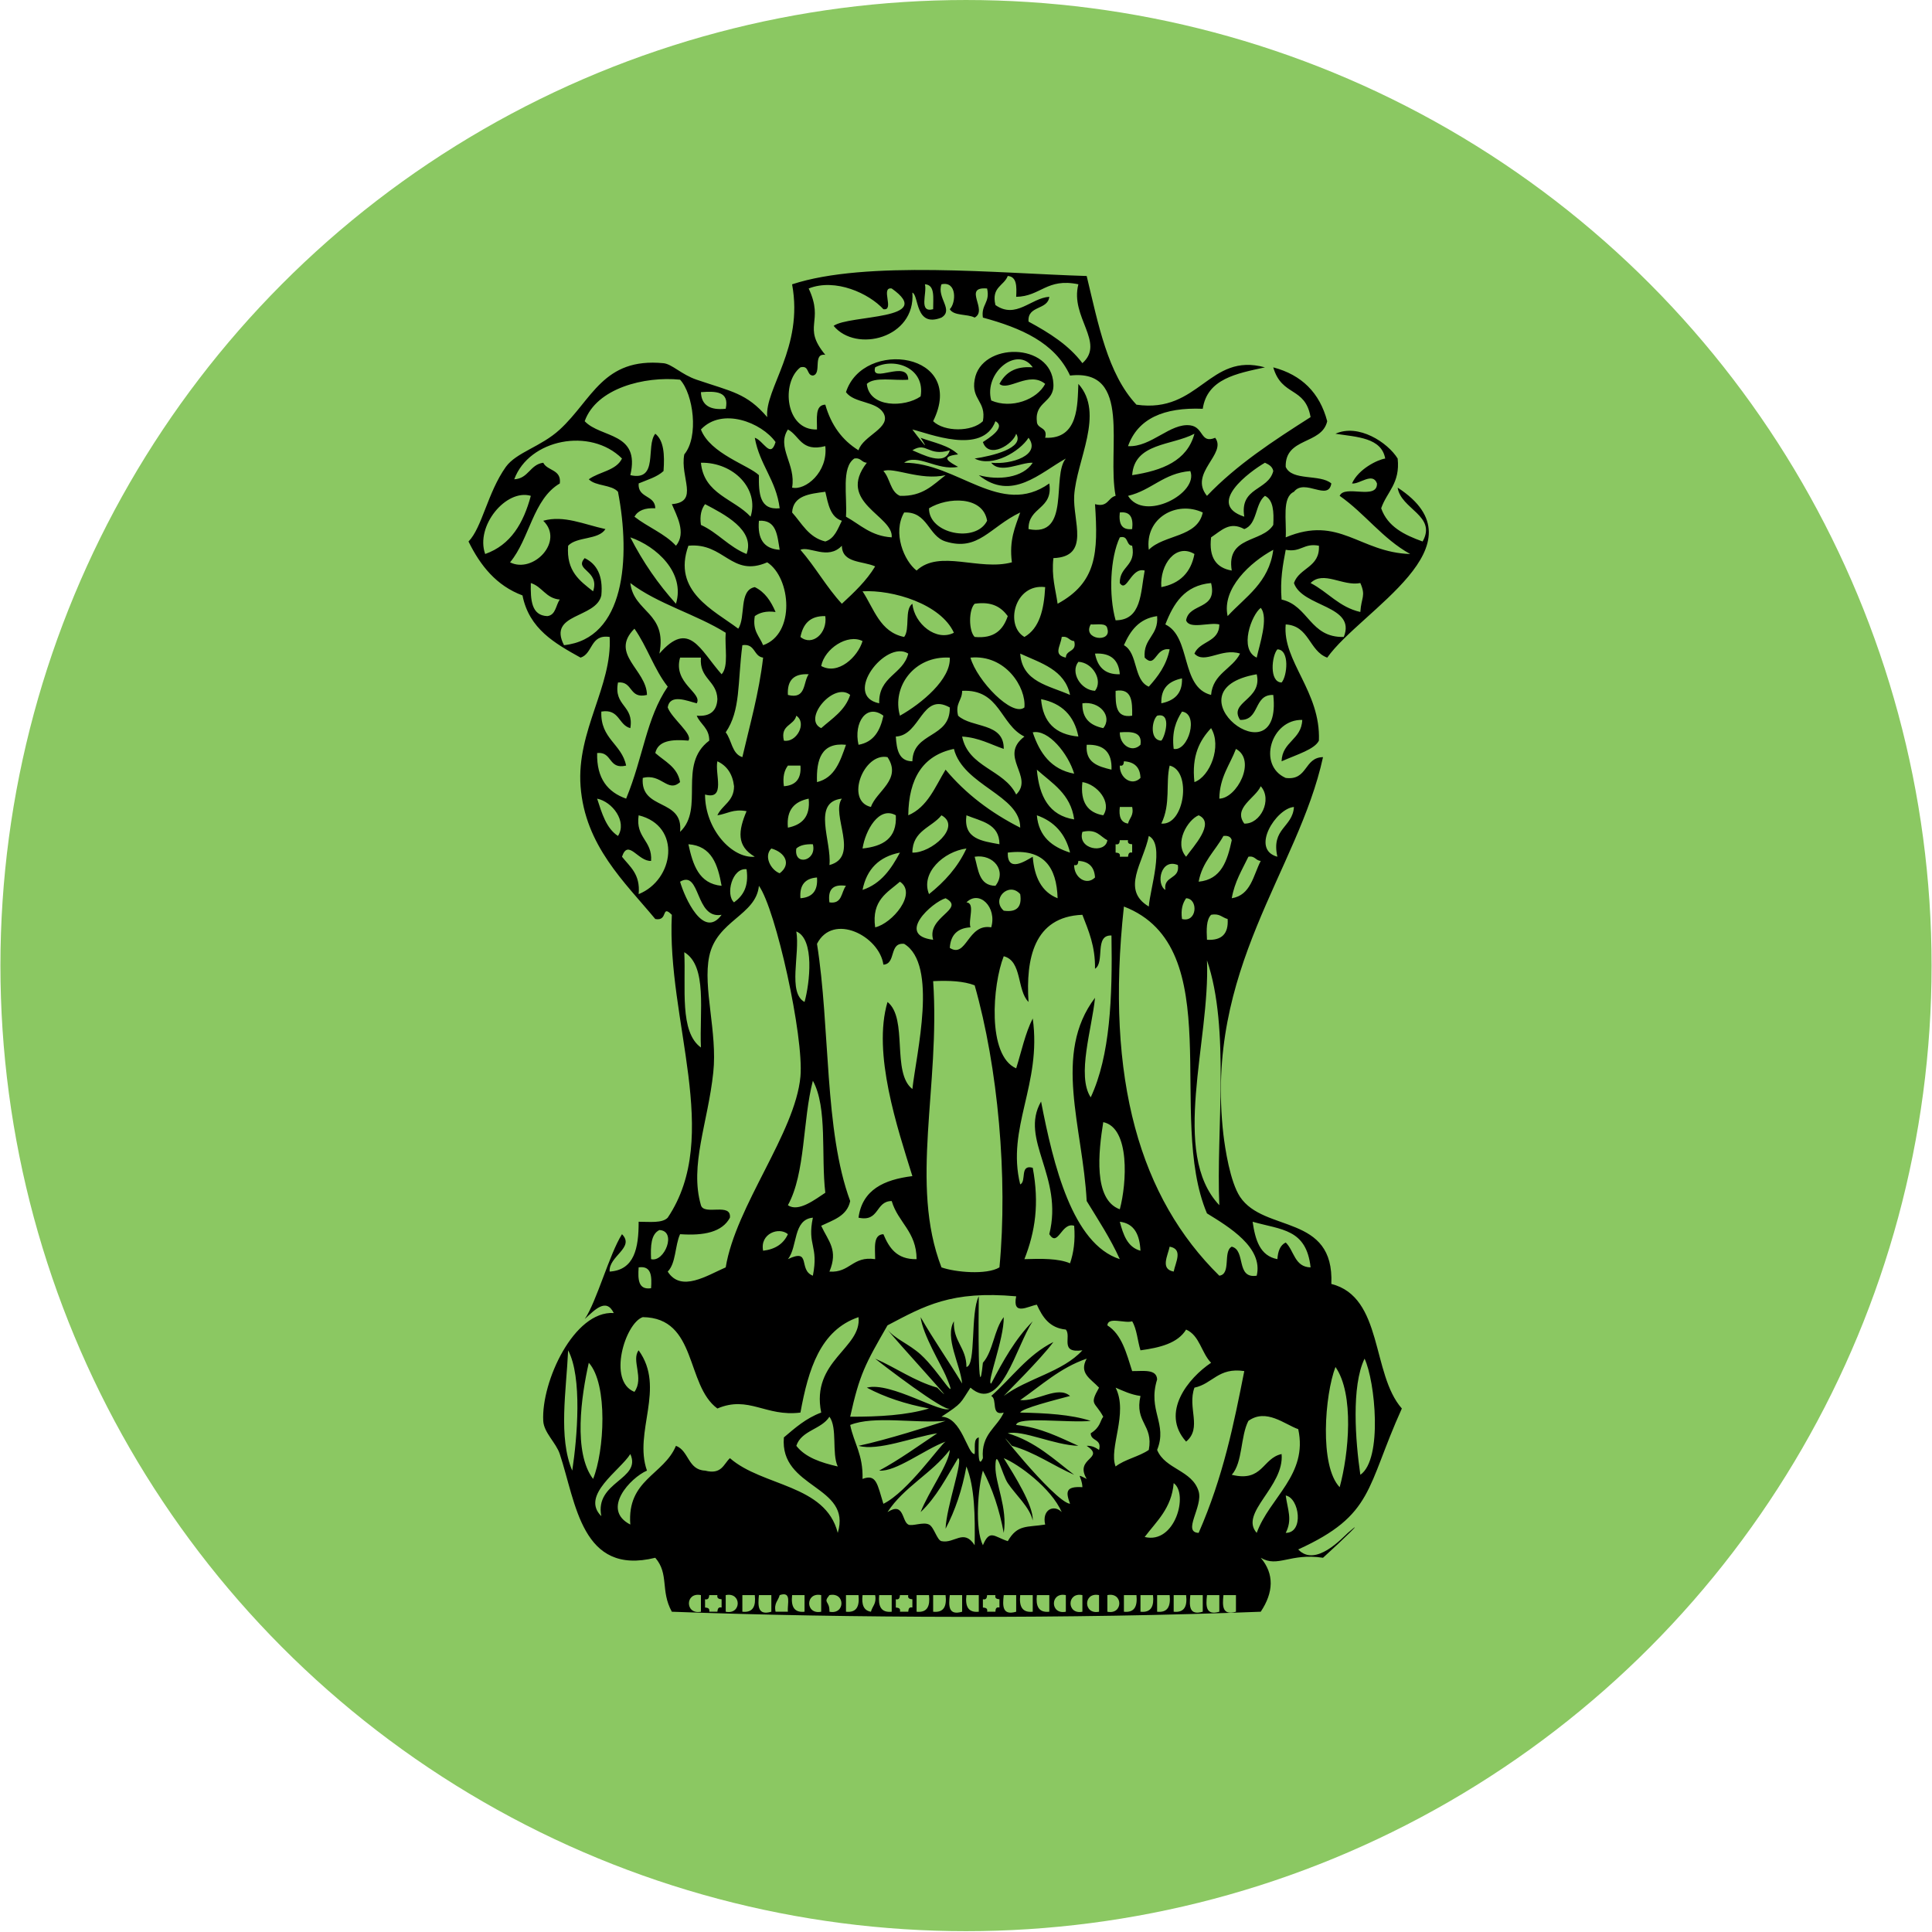
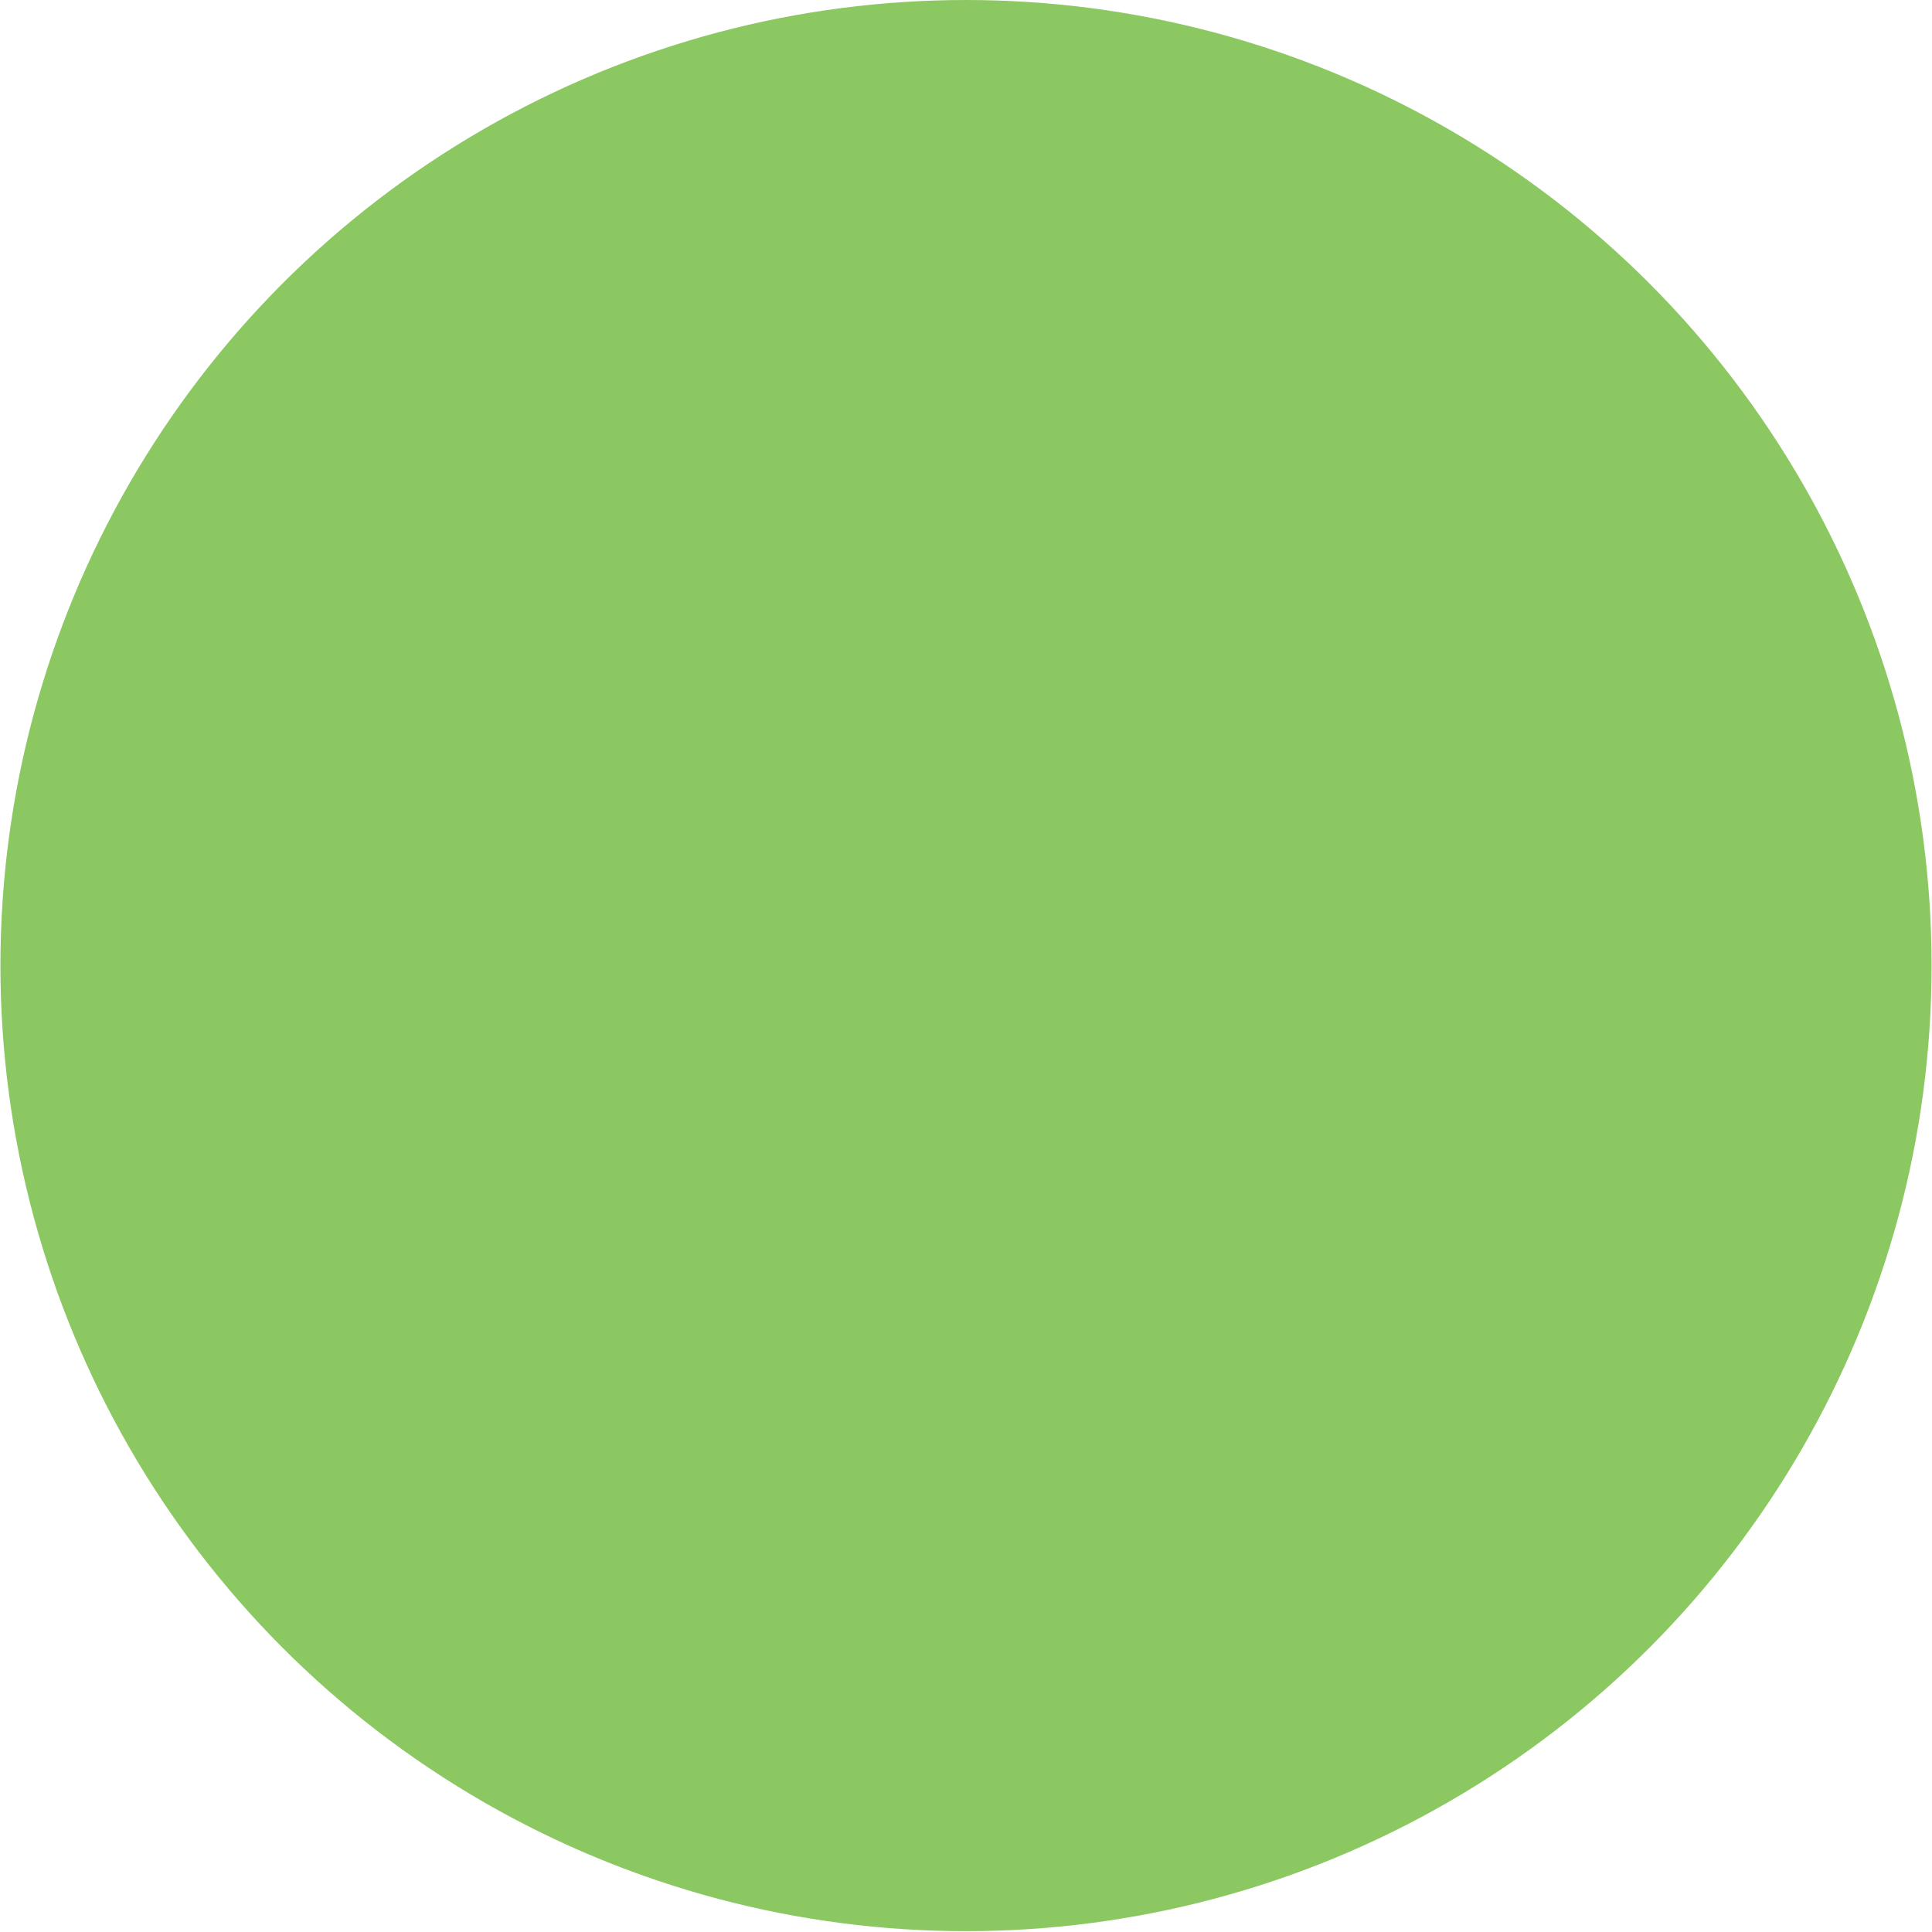
<svg xmlns="http://www.w3.org/2000/svg" version="1.1" id="Layer_1" x="0px" y="0px" width="240px" height="240px" viewBox="0 0 240 240" enable-background="new 0 0 240 240" xml:space="preserve">
  <circle fill="#8BC862" cx="120" cy="119.949" r="119.948" />
  <rect x="28.833" y="162.499" fill="none" width="181" height="37.333" />
-   <path d="M64.906,73.966c0.822,4.158,4.013,5.947,7.214,7.727c1.557-0.49,1.178-2.935,3.613-2.568  c0.344,6.103-4.124,11.649-3.613,18.542c0.545,7.382,5.48,11.911,9.282,16.497c1.645,0.311,0.7-1.868,2.056-0.522  c-0.656,13.138,6.292,27.49-0.512,37.622c-0.677,0.707-2.245,0.506-3.612,0.506c0.011,3.28-0.534,5.997-3.602,6.192  c-0.155-1.912,3.179-2.979,1.533-4.646c-1.566,2.478-3.157,8.393-4.624,10.538c1.223-1.118,2.656-2.69,3.601-0.745  c-4.935-0.312-9.015,8.531-8.759,13.399c0.078,1.469,1.589,2.702,2.057,4.12c2.022,6.092,2.69,15.14,11.861,12.884  c1.744,2.021,0.611,4.078,2.056,6.703c21.31,0.8,50.179,0.9,73.155,0c1.601-2.401,1.701-4.697,0-6.703  c2.135,1.271,3.636-0.623,7.737,0c2.468-2.229,5.457-5.137,3.09-3.091c-0.667,0.589-4.035,4.335-6.169,2.057  c9.427-4.303,8.404-7.638,12.872-17.508c-3.79-4.303-2.313-13.852-8.759-15.474c0.388-8.738-8.349-6.331-11.339-10.816  c-1.245-1.885-1.867-6.059-2.067-7.727c-2.379-20.598,9.305-32.77,12.372-46.898c-2.379,0.033-1.868,2.935-4.635,2.584  c-3.547-1.567-1.824-7.303,2.056-7.209c-0.089,2.479-2.49,2.668-2.568,5.142c2.013-0.884,4.113-1.496,4.636-2.568  c0.245-6.103-4.558-9.871-4.123-14.434c2.934,0.161,2.889,3.29,5.156,4.125c4.202-5.915,19.766-13.94,8.75-21.121  c0.388,2.679,4.901,3.49,3.101,6.692c-2.268-0.812-4.346-1.834-5.147-4.124c0.7-2.046,2.38-3.09,2.047-6.18  c-1.245-2.013-4.881-4.375-7.728-3.08c2.67,0.411,5.716,0.478,6.182,3.08c-0.934,0.133-3.335,1.3-4.125,3.095  c0.912,0.139,2.568-1.461,3.103,0c0.056,2.129-4.035,0.094-4.636,1.54c3.136,2.19,5.324,5.325,8.76,7.226  c-6.303-0.195-8.804-4.864-15.462-2.068c0.122-2.1-0.501-4.963,1.022-5.663c1.333-1.718,4.268,1.234,4.646-1.034  c-1.38-1.201-4.903-0.267-5.669-2.062c-0.102-3.702,4.479-2.723,5.156-5.669c-0.933-3.535-3.168-5.758-6.702-6.692  c1.066,3.679,3.957,2.346,4.636,6.181c-4.625,2.945-9.193,5.925-12.872,9.782c-2.302-2.834,2.522-5.202,1.022-7.214  c-1.856,0.778-1.39-1.312-3.091-1.545c-2.501-0.333-4.857,2.745-7.737,2.584c1.223-3.429,4.447-4.84,9.282-4.641  c0.557-3.729,4.202-4.38,7.726-5.147c-6.958-1.912-8.126,5.77-15.962,4.636c-3.579-3.813-4.747-10.038-6.181-15.985  c-10.872-0.322-27.391-1.99-36.595,1.034c1.456,7.864-3.424,12.967-3.09,16.497c-2.568-2.991-4.414-3.163-8.759-4.646  c-1.88-0.634-3.079-1.951-4.125-2.052c-7.514-0.728-8.849,4.53-12.883,8.238c-2.335,2.15-5.381,2.818-6.703,4.641  c-2.279,3.213-2.946,7.537-4.636,9.271C59.671,70.265,61.66,72.755,64.906,73.966z M71.086,182.684  c-1.756-4.125-0.733-9.949-0.511-14.941C72.343,171.072,71.709,178.58,71.086,182.684z M169.51,168.776  c1.312,2.762,2.278,12.506-0.523,14.429C168.375,179.008,167.854,172.206,169.51,168.776z M165.896,169.811  c2.357,3.368,1.657,10.781,0.523,14.935C163.874,182.082,164.574,173.256,165.896,169.811z M67.997,76.535  c-1.99-0.067-2.101-2.007-2.057-4.108c1.434,0.45,1.857,1.906,3.602,2.052C69.03,75.167,69.063,76.396,67.997,76.535z   M77.779,95.104c-0.545-2.707-3.213-3.308-3.079-6.709c2.268-0.378,2.101,1.667,3.601,2.057c0.479-2.879-2.101-2.69-1.533-5.67  c1.9-0.188,1.333,2.09,3.601,1.545c-0.044-3.134-4.703-5.08-1.556-8.231c1.568,2.218,2.468,5.097,4.135,7.203  c-2.679,3.941-3.012,8.676-5.168,13.912c-2.268-0.805-3.68-2.479-3.601-5.669C76.101,93.342,75.534,95.632,77.779,95.104z   M90.151,78.602c-0.144,1.757,0.4,4.18-0.511,5.158c-2.702-3.057-4.025-6.813-7.727-2.567c1.001-5.147-3.178-5.08-3.612-8.766  C81.703,75.028,86.449,76.291,90.151,78.602z M78.301,66.752c3.246,1.112,6.848,4.392,5.669,8.249  C81.77,72.566,79.868,69.82,78.301,66.752z M87.583,98.7c2.623,0.734,1.189-2.596,1.533-4.129c1.179,0.55,1.89,1.567,2.068,3.096  c0,1.89-1.467,2.313-2.068,3.612c1.224-0.172,1.946-0.822,3.624-0.512c-1.022,2.424-1.278,4.324,1.022,5.659  C90.929,106.676,87.583,103.008,87.583,98.7z M91.185,112.095c-1.079-0.945-0.244-4.325,1.556-4.118  C93.053,110.183,92.275,111.295,91.185,112.095z M89.64,110.039c-2.834-0.261-3.569-2.623-4.125-5.164  C88.417,105.075,89.173,107.416,89.64,110.039z M92.219,94.054c-1.312-0.411-1.312-2.117-2.068-3.08  c1.868-2.734,1.457-6.103,2.068-10.827c1.622-0.245,1.368,1.389,2.579,1.545C94.275,86.162,93.152,90.019,92.219,94.054z   M76.768,103.846c-1.457-0.945-2.001-2.822-2.59-4.635C76.067,99.589,77.924,102.045,76.768,103.846z M79.335,111.072  c0.234-2.489-1.089-3.396-2.068-4.646c0.768-2.29,2.002,0.617,3.614,0.517c0.177-2.573-1.968-2.839-1.545-5.664  C84.715,102.602,83.737,109.316,79.335,111.072z M79.847,96.638c2.334-0.606,3.09,1.906,4.635,0.517  c-0.334-1.89-1.901-2.557-3.079-3.613c0.345-1.534,2.033-1.723,4.113-1.54c0.59-0.794-2.057-2.729-2.568-4.118  c0.268-1.767,2.468-0.79,3.603-0.517c0.755-1.295-2.98-2.496-2.068-5.674h2.59c-0.233,2.64,1.979,2.824,2.045,5.158  c-0.078,1.45-0.877,2.189-2.567,2.056c0.456,1.095,1.567,1.528,1.556,3.096c-3.979,2.985-0.533,8.421-3.624,11.333  C84.926,99.112,79.513,100.74,79.847,96.638z M89.64,113.641c-2.256,3.107-4.592-2.146-5.158-4.113  C87.06,108.005,86.305,114.219,89.64,113.641z M85.004,118.286c2.902,1.724,1.868,7.398,2.068,11.84  C84.381,128.186,85.215,122.711,85.004,118.286z M90.674,151.263c0.2-1.929-3.225-0.217-3.603-1.55  c-1.434-4.947,0.878-10.261,1.534-16.486c0.534-5.002-1.323-10.527-0.5-14.438c0.923-4.447,5.814-5.076,6.17-8.75  c2.101,2.912,5.603,18.748,5.158,23.7c-0.646,7.003-8.038,16.058-9.283,23.699c-2.301,0.995-5.547,3.146-7.204,0.523  c1.034-1.028,0.89-3.225,1.535-4.646C87.45,153.525,89.718,153.059,90.674,151.263z M110.771,66.752  c-2.59-0.161-3.913-1.589-5.68-2.567c0.167-2.596-0.6-6.103,1.034-7.225c0.834-0.14,0.889,0.494,1.556,0.522  C103.846,62.428,111.028,64.057,110.771,66.752z M108.715,45.631c2.479-1.278,6.247,0.117,5.647,3.613  c-1.946,1.367-6.381,1.457-6.682-1.556c0.967-0.923,3.401-0.377,5.147-0.522C112.772,44.581,108.104,47.766,108.715,45.631z   M129.835,47.688c-1.011,1.957-4.212,3.146-6.702,2.062c-0.945-3.496,3.279-6.842,5.158-4.119c-2.235-0.178-3.425,0.712-4.136,2.057  C125.222,48.655,127.856,46.048,129.835,47.688z M123.655,52.324c1.399,0.767-0.901,2.156-1.557,2.59  c0.734,2.173,3.758,0.272,4.136-1.034c1.1,1.812-3.058,2.768-5.158,3.08c2.201,1.155,5.624-0.879,6.692-2.58  c1.601,2.134-2.112,3.368-4.636,3.102c1.134,1.434,3.668-0.067,5.158,0c-1.223,1.901-4.291,2.212-6.703,1.545  c4.102,3.313,7.625-0.3,10.815-2.067c-1.8,2.123,0.656,9.837-4.635,8.765c-0.044-2.802,3.089-2.417,2.579-5.669  c-6.036,4.285-11.417-2.602-18.031-2.573c1.601-1.228,4.103,1.034,6.703,0.511c-1.022-0.572-2.424-1.278,0-1.545  c-1.122-1.122-3.002-1.456-4.657-2.067c1.489,2.268-0.456-0.262-1.024-1.028C115.273,53.791,122.065,56.625,123.655,52.324z   M142.197,70.876c-0.523,2.746-0.367,6.158-3.612,6.181c-0.879-3.129-0.679-7.759,0.521-10.305c1.134-0.277,0.723,0.979,1.535,1.04  c0.521,2.568-1.579,2.506-1.535,4.635C139.963,73.733,140.496,70.409,142.197,70.876z M142.197,81.693  c1.4,1.406,1.278-1.323,3.101-1.028c-0.411,2.006-1.455,3.368-2.59,4.635c-1.935-0.806-1.312-4.168-3.091-5.152  c0.79-1.784,1.856-3.291,4.125-3.613C143.953,78.991,141.986,79.258,142.197,81.693z M148.377,68.82  c-0.433,2.301-1.813,3.673-4.113,4.113C144.054,70.143,146.065,67.425,148.377,68.82z M151.468,99.211  c0.044-2.701,1.312-4.179,2.067-6.18C156.125,94.454,153.646,99.173,151.468,99.211z M156.614,97.667  c1.49,1.678-0.045,4.736-2.045,4.642C153.136,100.367,155.97,99.145,156.614,97.667z M151.979,103.846  c0.6-0.071,0.922,0.124,1.034,0.523c-0.545,2.54-1.279,4.891-4.113,5.158C149.356,107.049,150.934,105.726,151.979,103.846z   M149.935,119.298c2.9,8.454,1.121,21.16,1.533,30.415C145.343,143.243,150.346,129.354,149.935,119.298z M148.9,101.279  c2.155,0.945-0.724,3.946-1.557,5.147C145.81,104.703,147.544,101.834,148.9,101.279z M150.445,90.452  c1.367,2.25-0.145,6.025-2.068,6.703C148.01,93.871,149.033,91.964,150.445,90.452z M146.832,114.163  c-0.166-1.201,0.09-1.979,0.512-2.58C148.877,111.629,148.733,114.652,146.832,114.163z M144.765,110.549  c-1.201-0.744-0.567-3.978,1.556-3.089C146.6,109.293,144.498,108.738,144.765,110.549z M138.585,105.914v-1.039  c0.444,0.094,0.499-0.2,0.521-0.505h1.022c-0.089,0.439,0.212,0.489,0.513,0.505v1.039c-0.435-0.089-0.468,0.195-0.513,0.512h-1.022  C139.196,105.981,138.907,105.942,138.585,105.914z M147.344,165.164c1.689,0.733,1.9,2.912,3.102,4.123  c-2.813,1.885-6.347,6.181-3.102,9.795c2.034-1.701,0.123-4.192,1.033-6.703c2.268-0.474,2.958-2.542,6.192-2.058  c-1.3,6.57-2.602,13.096-5.669,20.099c-2.079-0.077,0.566-3.269,0-5.158c-0.801-2.646-4.157-2.718-5.158-5.147  c1.334-3.29-1.211-4.867,0-8.759c-0.066-1.322-1.712-1.017-3.101-1.034c-0.712-2.212-1.279-4.546-3.081-5.68  c0.067-1.123,2.179-0.206,3.081-0.507c0.588,0.974,0.666,2.436,1.032,3.607C144.099,167.409,146.299,166.865,147.344,165.164z   M145.298,154.865c1.701,0.301,0.733,1.939,0.501,3.096C144.108,157.648,145.064,156.004,145.298,154.865z M138.585,172.379  c0.955,0.41,1.89,0.866,3.089,1.033c-0.755,3.335,1.624,3.534,1.034,6.702c-1.211,0.835-2.969,1.162-4.123,2.057  C137.694,179.904,140.195,175.568,138.585,172.379z M145.799,184.239c1.867,1.323,0.189,7.626-3.602,6.691  C143.664,188.975,145.532,187.396,145.799,184.239z M123.133,173.412c0.822,0.39-0.111,2.528,1.556,2.062  c-0.855,1.896-2.835,2.669-2.59,5.664c-0.711,1.64-0.511-1.812-0.511-2.579c-0.7,0.167-0.423,1.29-0.512,2.068  c-0.912,0.021-1.59-4.581-4.123-4.637c2.667-1.75,2.277-1.61,3.601-3.611c3.803,3.323,5.636-5.137,7.737-8.244  c-2.146,2.162-3.681,4.908-5.158,7.732c-0.645,0.056,1.601-5.491,1.556-8.249c-1.211,1.546-1.3,4.214-2.59,5.669  c-0.633,6.247-0.544-5.752-0.511-8.254c-1.067,2.035-0.313,8.61-1.534,8.777c0-2.435-1.667-3.146-1.557-5.676  c-1.178,2.04,0.801,5.364,1.022,7.732c-1.667-2.778-3.523-5.392-5.157-8.249c0.266,2.186,2.579,5.986,3.1,7.22  c1.824,4.24-0.767-0.483-3.1-2.585c-1.468-1.316-3.168-1.916-4.113-3.089c0.699,1.006,9.804,10.882,6.18,7.215  c-2.913-0.841-5.08-2.457-7.714-3.603c0.767,0.633,8.715,6.725,9.27,6.192c-0.833,0.811-7.336-3.379-10.304-2.59  c2.235,1.194,4.825,2.045,7.726,2.59c-2.778,0.833-6.158,1.033-9.793,1.021c1.167-5.284,1.868-6.535,4.636-11.349  c4.602-2.424,7.915-4.335,15.985-3.608c-0.512,2.502,1.49,1.218,2.567,1.04c0.7,1.535,1.567,2.896,3.602,3.091  c0.734,0.872-0.834,2.979,2.057,2.578c-2.456,2.696-6.825,3.469-9.771,5.67c0.112-0.156,4.604-4.574,6.169-6.703  C127.646,168.305,125.689,171.167,123.133,173.412z M116.43,178.048c-2.368,1.578-4.647,3.246-7.214,4.636  c2.078,0.177,5.602-2.624,8.247-3.602c-0.688,0.422-4.691,6.235-7.725,7.726c-0.756-2.43-0.856-3.758-2.59-3.091  c0.078-3.046-1.056-4.38-1.535-6.703c2.935-1.188,8.071-0.173,11.85-0.507c-1.945,0.635-7.269,2.341-10.815,3.098  C109.082,180.293,113.451,178.509,116.43,178.048z M102.012,152.269c1.49-0.712,3.223-1.211,3.601-3.072  c-3.246-8.776-2.468-21.571-4.123-31.949c1.989-3.918,7.758-0.973,8.248,2.585c1.624-0.099,0.656-2.785,2.579-2.585  c4.235,2.552,1.513,13.601,1.022,18.036c-2.612-2.028-0.511-8.765-3.089-10.816c-1.891,6.381,1.234,15.663,3.089,21.633  c-3.523,0.434-6.224,1.689-6.691,5.163c2.634,0.573,2.068-2.062,4.124-2.066c0.778,2.661,3.079,3.784,3.091,7.22  c-2.468,0.05-3.413-1.412-4.125-3.102c-1.312,0.056-1.022,1.734-1.022,3.102c-2.834-0.423-3.102,1.717-5.681,1.545  C104.158,155.265,102.901,154.198,102.012,152.269z M100.978,151.263c-0.733,3.502,0.745,3.44,0,7.209  c-1.868-0.706-0.133-3.475-3.102-2.056C99.11,154.893,98.478,151.496,100.978,151.263z M94.797,155.37  c-0.423-2.134,1.979-3.001,3.079-2.056C97.343,154.492,96.32,155.192,94.797,155.37z M97.876,149.713  c2.202-3.99,1.812-10.55,3.102-15.457c1.834,3.329,1.001,9.31,1.545,13.911C101.312,148.957,99.178,150.635,97.876,149.713z   M100.456,99.211c0.233,2.279-0.857,3.257-2.58,3.603C97.665,100.541,98.744,99.567,100.456,99.211z M97.377,97.667  c-0.167-1.195,0.066-1.979,0.5-2.562h1.557C99.566,96.766,98.821,97.572,97.377,97.667z M117.463,67.264  c4.08,1.268,5.481-1.79,9.271-3.602c-0.611,1.778-1.4,3.413-1.033,6.191c-4.08,1.106-8.982-1.645-11.839,1.023  c-1.546-1.184-3.013-4.68-1.546-7.214C115.251,63.523,115.296,66.597,117.463,67.264z M115.407,63.14  c2.313-1.412,6.703-1.557,7.215,1.55C121.231,67.491,115.351,66.324,115.407,63.14z M137.051,90.452  c-1.568-0.323-2.646-1.146-2.591-3.085C136.628,87.062,138.229,89.007,137.051,90.452z M138.073,95.61  c-1.667-0.4-3.27-0.855-3.079-3.09C137.128,92.436,138.162,93.464,138.073,95.61z M137.051,101.279  c-1.913-0.322-2.88-1.607-2.591-4.124C136.316,97.434,138.15,99.667,137.051,101.279z M134.46,103.335  c1.801-0.411,2.179,0.578,3.101,1.034C137.34,106.115,133.793,105.514,134.46,103.335z M136.027,109.004  c-1.066,1.067-2.623-0.011-2.59-1.544c0.444,0.099,0.489-0.2,0.522-0.517C135.26,107.009,135.95,107.693,136.027,109.004z   M128.802,95.61c1.9,1.701,4.202,3.001,4.636,6.181C130.324,101.302,129.091,98.934,128.802,95.61z M132.926,105.914  c-2.224-0.71-3.89-1.967-4.124-4.635C130.958,102.035,132.359,103.568,132.926,105.914z M128.291,90.974  c1.934-0.405,4.413,2.663,5.146,5.136C130.547,95.577,129.146,93.542,128.291,90.974z M131.381,111.583  c-1.979-0.777-2.891-2.605-3.09-5.157c-0.989,0.583-3.168,1.989-3.103-0.512C129.703,105.348,131.259,107.749,131.381,111.583z   M109.216,87.367c-4.592-0.934,0.811-7.965,3.612-6.175C112.184,83.793,109.126,84.004,109.216,87.367z M117.985,81.693  c0.156,2.673-3.5,5.702-6.191,7.214C110.771,85.366,113.517,81.431,117.985,81.693z M108.193,100.245  c-3.247-0.744-0.912-6.792,2.056-6.191C112.095,96.833,108.826,98.306,108.193,100.245z M111.282,101.279  c0.167,2.901-1.634,3.857-4.134,4.125C107.493,103.147,109.193,100.101,111.282,101.279z M111.794,105.914  c-1.079,2.002-2.324,3.863-4.646,4.635C107.658,107.959,109.216,106.415,111.794,105.914z M111.794,109.528  c2.2,1.467-0.978,5.202-3.079,5.669C108.248,111.817,110.238,110.883,111.794,109.528z M111.282,91.497  c3.081-0.134,3.203-5.569,6.703-3.613c0.079,3.857-4.569,3.001-4.646,6.687C111.649,94.565,111.383,93.109,111.282,91.497z   M118.497,93.031c1.156,4.558,8.271,5.748,8.237,9.783c-3.646-1.845-6.771-4.208-9.271-7.204c-1.3,2.134-2.234,4.646-4.635,5.669  C112.883,96.677,114.662,93.837,118.497,93.031z M126.234,98.7c-1.523-3.129-5.937-3.346-6.715-7.203  c2.102,0.134,3.502,0.967,5.169,1.534c0.045-3.324-3.968-2.556-5.669-4.124c-0.389-1.573,0.512-1.873,0.5-3.09  c4.713-0.245,4.713,4.213,7.737,5.681C123.988,93.965,128.502,96.466,126.234,98.7z M120.054,101.279  c1.812,0.745,4.102,1.029,4.102,3.596C121.999,104.475,119.653,104.241,120.054,101.279z M120.054,105.403  c-1.079,2.346-2.734,4.14-4.647,5.669C114.328,108.443,117.219,105.782,120.054,105.403z M116.953,101.279  c2.566,1.401-1.302,4.729-3.614,4.635C113.35,103.174,115.729,102.807,116.953,101.279z M117.463,111.583  c2.558,1.357-2.378,2.291-1.544,5.159C111.228,116.175,115.818,112.062,117.463,111.583z M115.919,121.882  c2-0.099,3.801-0.005,5.157,0.518c2.891,10.139,4.146,23.855,3.079,35.038c-1.601,0.968-5.524,0.601-7.202,0  C112.951,147.095,116.819,134.939,115.919,121.882z M123.133,115.197c-2.935-0.512-3.046,3.89-5.147,2.557  c0.101-1.602,0.945-2.468,2.568-2.557c-0.301-0.917,0.623-3.024-0.5-3.102C121.665,110.506,123.866,112.706,123.133,115.197z   M121.076,106.426c2.346-0.367,4.023,1.779,2.579,3.613C121.6,110.017,121.531,108.026,121.076,106.426z M126.734,111.072  c0.245,1.606-0.444,2.29-2.046,2.057C123.077,111.712,125.322,109.46,126.734,111.072z M127.257,87.884  c-1.512,1.223-5.892-3.324-6.703-6.191C124.933,81.27,127.49,85.417,127.257,87.884z M121.076,75  c2.201-0.322,3.313,0.461,4.112,1.534c-0.566,1.667-1.634,2.829-4.112,2.59C120.32,78.369,120.32,75.745,121.076,75z   M129.835,72.933c-0.144,2.79-0.71,5.13-2.578,6.192C124.801,77.713,126.022,72.455,129.835,72.933z M118.497,78.602  c-2.19,1.123-4.914-1.101-5.158-3.602c-1.011,0.695-0.266,3.157-1.022,4.125c-3.001-0.601-3.735-3.491-5.168-5.67  C110.882,73.233,116.874,75.028,118.497,78.602z M109.738,88.907c-0.39,1.845-1.189,3.279-3.09,3.613  C106.013,89.752,107.658,87.339,109.738,88.907z M102.012,82.732c0.423-2.163,3.279-4.036,5.136-3.096  C106.558,81.614,104.113,83.904,102.012,82.732z M103.035,107.46c0.311-2.935-2.223-7.836,1.544-8.249  C103.157,101.19,106.892,106.442,103.035,107.46z M105.091,110.039c-0.611,0.768-0.434,2.301-2.057,2.057  C102.812,110.483,103.479,109.806,105.091,110.039z M101.49,97.155c-0.101-2.846,0.566-4.947,3.601-4.636  C104.379,94.543,103.712,96.622,101.49,97.155z M101.49,109.004c0.132,1.68-0.613,2.474-2.057,2.579  C99.3,109.905,100.045,109.11,101.49,109.004z M98.922,105.403c0.456-0.411,1.156-0.556,2.056-0.528  C101.512,106.981,98.577,107.638,98.922,105.403z M102.012,90.452c-2.39-1.084,1.567-5.813,3.601-4.125  C104.98,88.273,103.38,89.241,102.012,90.452z M99.434,79.125c0.322-1.579,1.145-2.635,3.089-2.59  C102.812,78.696,100.877,80.314,99.434,79.125z M98.922,115.708c2.301,0.94,1.667,6.447,1.022,8.759  C97.822,123.322,99.399,118.482,98.922,115.708z M129.325,136.839c-2.725,4.714,2.822,9.305,1.022,16.476  c1.088,1.716,1.5-1.546,3.09-1.046c0.155,1.891-0.077,3.368-0.512,4.664c-1.455-0.617-3.557-0.584-5.669-0.517  c1.345-3.424,1.868-6.893,1.034-11.351c-1.668-0.456-0.733,1.69-1.557,2.067c-1.745-7.069,2.701-12.41,1.557-20.614  c-0.934,1.835-1.401,4.106-2.057,6.197c-3.646-1.596-2.936-10.404-1.546-13.928c2.313,0.593,1.612,4.224,3.08,5.679  c-0.345-5.312,0.633-10.593,6.691-10.826c0.767,1.989,1.612,3.89,1.567,6.703c1.268-0.789-0.122-4.23,2.046-4.131  c0.133,7.699-0.167,14.947-2.579,20.104c-1.778-2.701,0.177-8.593,0.533-12.367c-5.269,6.954-1.522,16.047-1.033,25.246  c1.434,2.351,2.935,4.618,4.112,7.22C133.238,154.531,130.857,144.755,129.325,136.839z M139.106,151.769  c1.834,0.223,2.468,1.645,2.567,3.602C140.063,154.937,139.54,153.398,139.106,151.769z M139.106,150.224  c-3.313-1.211-2.646-7.17-2.056-10.827C140.396,140.097,139.974,147.011,139.106,150.224z M140.642,88.907  c-2.057,0.334-2.068-1.356-2.057-3.09C140.642,85.472,140.663,87.173,140.642,88.907z M141.674,92.52  c-1.056,1.067-2.611,0-2.567-1.545C140.573,90.863,141.918,90.907,141.674,92.52z M140.129,102.308  c-0.899-0.129-1.167-0.884-1.022-2.063h1.535C140.874,101.324,140.296,101.607,140.129,102.308z M139.106,95.104  c0.434,0.094,0.489-0.217,0.511-0.534c1.313,0.072,2.014,0.75,2.057,2.067C140.618,97.711,139.063,96.638,139.106,95.104z   M142.708,103.846c2.035,1.029,0.156,6.532,0,8.766C139.206,110.527,142.03,107.171,142.708,103.846z M143.742,88.907  c1.9-0.472,0.933,2.729,0.521,3.096C142.842,91.998,143.03,89.568,143.742,88.907z M144.264,102.308  c1.201-2.452,0.512-5.02,1.034-7.204C148.078,95.765,147.154,102.581,144.264,102.308z M145.799,93.031  c-0.257-2.145,0.3-3.49,1.033-4.635C148.978,88.667,147.633,93.375,145.799,93.031z M144.264,87.367  c-0.066-1.951,1.001-2.768,2.568-3.096C146.898,86.217,145.831,87.04,144.264,87.367z M139.106,83.76  c-1.945,0.056-2.779-1.012-3.079-2.567C137.995,81.081,138.973,81.998,139.106,83.76z M135.494,77.568  c0.822,0.055,1.968-0.245,2.066,0.528C138.129,79.903,134.404,79.464,135.494,77.568z M136.027,85.816  c-1.79-0.078-3.102-2.313-2.067-3.602C135.728,82.282,137.051,84.517,136.027,85.816z M133.96,91.497  c-2.868-0.256-4.402-1.79-4.635-4.646C131.903,87.362,133.448,88.901,133.96,91.497z M132.403,81.693  c-1.611-0.356-0.667-1.368-0.512-2.568c0.834-0.146,0.891,0.478,1.546,0.511C133.816,81.036,132.415,80.681,132.403,81.693z   M132.926,86.328c-2.611-1.167-5.946-1.601-6.191-5.135C129.325,82.381,132.271,83.198,132.926,86.328z M113.339,55.936  c1.812-1.117,1.913,0.823,4.646,0C117.407,58.015,114.485,56.392,113.339,55.936z M117.463,59.027  c-1.556,1.189-2.823,2.667-5.668,2.567c-1.212-0.505-1.223-2.212-2.057-3.079C110.983,57.982,114.328,59.738,117.463,59.027z   M108.715,70.36c-1.1,1.817-2.623,3.235-4.136,4.641c-1.899-2.045-3.3-4.591-5.146-6.703c1.122-0.505,3.423,1.323,5.146-0.505  C104.614,69.987,107.159,69.659,108.715,70.36z M102.523,67.264c-2.078-0.5-2.901-2.24-4.124-3.602  c0.123-2.106,2.145-2.312,4.124-2.573c0.356,1.528,0.623,3.151,2.056,3.601C104.057,65.719,103.69,66.892,102.523,67.264z   M100.456,83.76c-0.712,0.99-0.279,3.157-2.58,2.568C97.766,84.499,98.621,83.649,100.456,83.76z M98.922,88.907  c1.368,0.923,0,3.396-1.545,3.096C96.91,90.007,98.621,90.169,98.922,88.907z M96.854,108.482c-1.101-0.411-2.012-2.123-1.034-3.079  C97.565,105.893,98.322,107.371,96.854,108.482z M81.913,152.802c2.213,0.101,0.623,4.058-1.033,3.614  C80.803,154.771,80.869,153.303,81.913,152.802z M79.335,157.438c1.601-0.233,1.645,1.102,1.545,2.59  C79.269,160.262,79.235,158.917,79.335,157.438z M73.143,169.287c2.412,2.68,1.923,11.027,0.534,14.43  C71.187,180.46,72.209,173.4,73.143,169.287z M74.7,188.347c-2.624-2.596,2.323-5.67,3.601-7.72  C79.746,183.795,73.833,184.039,74.7,188.347z M87.072,200.214c-1.99,0.404-1.99-2.479,0-2.063V200.214z M89.64,199.69  c-0.434-0.089-0.489,0.194-0.523,0.523h-1.011c0.078-0.446-0.211-0.489-0.522-0.523v-1.022c0.433,0.084,0.489-0.212,0.522-0.518  h1.011c-0.078,0.435,0.211,0.484,0.523,0.518V199.69z M90.151,200.214v-2.063C92.141,197.734,92.141,200.618,90.151,200.214z   M92.219,200.214v-2.063h1.544C93.909,199.49,93.575,200.357,92.219,200.214z M95.82,200.214c-1.711,0.505-1.678-0.724-1.544-2.063  h1.544V200.214z M97.876,200.214h-1.533c-0.223-1.09,0.344-1.368,0.511-2.063C98.41,197.617,97.766,199.285,97.876,200.214z   M99.944,200.214c-1.356,0.144-1.69-0.724-1.545-2.063h1.545V200.214z M102.012,200.214c-1.99,0.404-1.99-2.479,0-2.063V200.214z   M90.674,181.138c-0.801,0.744-1.024,2.079-3.091,1.546c-2.146-0.09-1.99-2.474-3.614-3.079c-1.511,3.634-6.102,4.19-5.669,9.781  c-3.679-1.89,0.034-5.825,2.068-6.702c-1.701-4.813,2.367-10.243-1.034-14.941c-0.945,1.225,0.711,3.446-0.522,5.159  c-3.379-1.33-1.145-8.55,1.034-9.283c6.802,0.084,5.302,8.438,9.27,11.351c3.902-1.657,6.003,1.056,10.317,0.505  c0.978-5.369,2.468-10.243,7.214-11.855c0.434,3.88-5.937,5.392-4.635,11.855c-1.89,0.7-3.246,1.907-4.635,3.085  c-0.556,6.393,8.481,5.937,6.692,11.861C102.546,184.378,94.708,184.672,90.674,181.138z M104.069,182.171  c-2.09-0.478-4.024-1.121-5.147-2.566c0.634-1.935,3.124-2.03,4.113-3.614C104.057,177.369,103.301,180.537,104.069,182.171z   M103.035,200.214c0.044-1.412-0.855-1.034,0-2.063C105.025,197.734,105.025,200.618,103.035,200.214z M105.091,200.214v-2.063  h1.556C106.781,199.49,106.459,200.357,105.091,200.214z M108.193,200.214c-0.912-0.134-1.179-0.896-1.045-2.063h1.567  C108.915,199.225,108.359,199.514,108.193,200.214z M110.771,200.214c-1.356,0.144-1.689-0.724-1.556-2.063h1.556V200.214z   M113.339,199.69c-0.444-0.089-0.478,0.194-0.511,0.523h-1.034c0.101-0.446-0.2-0.489-0.512-0.523v-1.022  c0.435,0.084,0.489-0.212,0.512-0.518h1.034c-0.101,0.435,0.2,0.484,0.511,0.518V199.69z M113.862,200.214v-2.063h1.544  C115.552,199.49,115.218,200.357,113.862,200.214z M115.919,200.214v-2.063h1.544C117.618,199.49,117.285,200.357,115.919,200.214z   M119.52,200.214c-1.723,0.505-1.689-0.724-1.534-2.063h1.534V200.214z M116.953,191.447c-0.557-0.116-0.924-1.762-1.546-2.062  c-0.722-0.366-2.112,0.257-2.579,0c-0.811-0.423-0.512-2.868-2.579-1.546c2.034-3.128,5.502-4.802,7.736-7.726  c-0.066,1.669-2.656,5.231-3.623,7.726c1.956-1.833,3.223-4.334,4.657-6.702c0.69,0.156-1.456,6.002-1.557,8.771  c1.189-2.262,2.057-4.835,2.591-7.737c1.033,2.574,1.078,6.125,1.022,9.782C119.72,189.847,118.575,191.786,116.953,191.447z   M121.588,200.214c-1.356,0.144-1.701-0.724-1.534-2.063h1.534V200.214z M124.155,199.69c-0.434-0.089-0.489,0.194-0.5,0.523h-1.033  c0.099-0.446-0.2-0.489-0.523-0.523v-1.022c0.456,0.084,0.49-0.212,0.523-0.518h1.033c-0.101,0.435,0.2,0.484,0.5,0.518V199.69z   M126.234,200.214c-1.734,0.505-1.701-0.724-1.546-2.063h1.546V200.214z M128.291,200.214c-1.356,0.144-1.701-0.724-1.557-2.063  h1.557V200.214z M130.348,200.214c-1.356,0.144-1.69-0.724-1.546-2.063h1.546V200.214z M129.835,189.386  c-2.277,0.367-3.434-0.044-4.646,2.062c-1.699-0.55-2.233-1.527-3.09,0.506c-1.022-2.066-0.611-7.114,0-9.27  c1.189,2.256,2.046,4.829,2.59,7.736c0.5-3.08-1.067-6.147-1.033-8.249c0.033-2.595,0.845,1.046,1.533,2.068  c0.979,1.467,2.724,2.974,3.103,4.642c0.099-1.852-2.29-5.619-3.603-7.743c1.835,0.739,5.892,3.713,7.203,6.702  C130.926,186.829,129.402,187.541,129.835,189.386z M132.403,200.214c-1.979,0.404-1.979-2.479,0-2.063V200.214z M134.46,200.214  c-1.967,0.404-1.967-2.479,0-2.063V200.214z M136.528,200.214c-1.979,0.404-1.979-2.479,0-2.063V200.214z M136.528,180.114  c-0.411-0.271-0.834-0.538-1.534-0.51c2.4,1.61-1.59,1.478,0,4.112c-1.502-0.734-0.59-0.39-0.534,1.028  c-2.124-0.134-2.067,0.617-1.534,2.063c-2-0.228-10.671-11.295-7.225-7.203c2.934,0.839,5.102,2.456,7.736,3.601  c-2.523-1.935-4.813-4.123-8.249-5.157c1.846-0.445,5.737,1.467,8.771,1.557c-2.391-1.063-4.625-2.263-7.726-2.591  c0.1-1.106,6.603-0.223,9.26-0.507c-2.468-0.799-5.569-0.966-8.76-1.033c0.2-0.527,4.29-1.55,6.191-2.062  c-1.534-1.334-4.09,0.722-6.191,0.512c2.635-1.823,4.936-4.002,8.26-5.147c-1.001,1.822,0.5,2.489,1.534,3.603  c-1.257,2.222-0.501,1.7,0.522,3.611c-0.412,0.517-0.322,1.29-1.557,2.058C135.505,179.069,136.905,178.702,136.528,180.114z   M137.561,200.214v-2.063C139.54,197.734,139.54,200.618,137.561,200.214z M139.617,200.214v-2.063h1.558  C141.308,199.49,140.974,200.357,139.617,200.214z M141.674,200.214v-2.063h1.558C143.375,199.49,143.03,200.357,141.674,200.214z   M143.742,200.214v-2.063h1.556C145.432,199.49,145.098,200.357,143.742,200.214z M145.799,200.214v-2.063h1.545  C147.5,199.49,147.166,200.357,145.799,200.214z M149.411,200.214c-1.712,0.505-1.679-0.724-1.545-2.063h1.545V200.214z   M151.468,200.214c-1.712,0.505-1.679-0.724-1.533-2.063h1.533V200.214z M153.535,200.214c-1.723,0.505-1.689-0.724-1.556-2.063  h1.556V200.214z M159.717,190.42c0.844-1.656,0.256-2.801,0-4.642C161.416,186.084,162.006,190.431,159.717,190.42z M156.114,190.42  c-2.212-2.474,3.457-5.748,3.09-9.793c-2.4,0.517-2.322,3.523-6.19,2.578c1.377-1.545,1.066-4.769,2.066-6.698  c2.224-1.594,4.503,0.439,6.192,1.029C162.506,183.217,157.715,186.012,156.114,190.42z M162.807,157.438  c-2.002-0.044-2.035-2.078-3.09-3.09c-0.701,0.334-0.968,1.101-1.034,2.068c-2.179-0.412-2.746-2.401-3.079-4.647  C159.183,152.792,162.273,152.637,162.807,157.438z M156.114,158.472c-2.635,0.4-1.312-3.157-3.101-3.606  c-1.123,0.583-0.033,3.407-1.546,3.606c-9.771-9.604-14.206-24.244-11.851-45.86c13.107,5.063,5.225,26.107,10.317,38.118  C152.635,152.397,156.948,154.959,156.114,158.472z M149.935,116.742c-0.067-1.267-0.09-2.49,0.511-3.101  c1.078-0.211,1.355,0.344,2.056,0.522C152.624,115.997,151.768,116.853,149.935,116.742z M153.014,111.583  c0.354-2.055,1.288-3.535,2.066-5.157c0.834-0.145,0.89,0.484,1.534,0.517C155.681,108.744,155.392,111.206,153.014,111.583z   M160.739,100.245c-0.167,2.568-2.857,2.629-2.057,6.181C155.281,105.514,158.537,100.4,160.739,100.245z M156.114,83.76  c0.756,3.18-3.535,3.413-2.067,5.669c2.501,0.089,1.623-3.179,4.124-3.102C159.359,97.222,144.665,85.75,156.114,83.76z   M156.614,75.512c1.013,1.201-0.167,4.613-0.5,6.181C153.869,80.659,155.47,76.368,156.614,75.512z M152.501,76.535  c-0.755-3.424,2.835-6.714,5.67-8.237C157.637,72.394,154.713,74.128,152.501,76.535z M168.986,72.427  c0.712,1.635,0.122,1.729,0,3.596c-2.645-0.6-4.035-2.495-6.18-3.596C164.407,70.832,166.808,72.866,168.986,72.427z   M159.717,68.297c1.911,0.362,2.211-0.872,4.123-0.505c0.145,2.707-2.434,2.707-3.101,4.635c1.022,3.018,7.781,2.752,6.19,6.698  c-4.224,0.1-4.357-3.896-7.726-4.646C159.005,72.043,159.359,70.176,159.717,68.297z M159.204,84.782  c-1.567-0.033-1.222-3.356-0.521-4.118C160.25,80.703,159.894,84.032,159.204,84.782z M157.137,57.481  c0.456,0.222,0.923,0.444,1.034,1.034c-0.623,2.468-4.202,1.973-3.602,5.669C149.756,62.617,155.236,58.587,157.137,57.481z   M150.445,66.752c1.301-0.861,2.301-2.022,4.124-1.028c1.646-0.595,1.312-3.14,2.567-4.13c1.045,0.5,1.123,1.99,1.034,3.613  c-1.367,2.235-5.869,1.345-5.157,5.669C151.112,70.554,150.145,69.287,150.445,66.752z M150.445,72.427  c0.834,3.408-2.734,2.418-3.102,4.63c0.389,1.167,2.89,0.206,4.124,0.511c0,2.234-2.435,2.034-3.091,3.624  c1.257,1.373,3.369-0.756,5.67,0c-0.979,1.934-3.369,2.468-3.602,5.135c-3.836-0.961-2.436-7.192-5.681-8.759  C145.776,74.978,147.133,72.722,150.445,72.427z M149.411,63.662c-0.645,3.129-4.824,2.723-6.703,4.635  C142.197,64.329,146.165,62.15,149.411,63.662z M148.377,53.88c-0.91,3.379-4.001,4.574-7.735,5.147  C140.919,54.991,145.577,55.37,148.377,53.88z M147.866,58.516c1.067,2.768-5.725,6.347-7.737,3.079  C143.042,60.917,144.531,58.782,147.866,58.516z M139.106,63.662c1.356-0.156,1.69,0.711,1.535,2.062  C139.295,65.874,138.962,65.007,139.106,63.662z M125.188,34.282c1.135,0.089,1.112,1.301,1.046,2.59  c3.046-0.045,3.801-2.379,7.726-1.556c-1.067,4.08,3.38,7.231,0.5,9.798c-1.689-2.25-4.124-3.773-6.691-5.164  c-0.167-2.045,2.389-1.389,2.579-3.079c-2.279,0.139-4.137,2.813-6.692,1.022C123.122,35.649,124.711,35.527,125.188,34.282z   M114.896,35.316c1.3,0.061,1.011,1.734,1.023,3.095C114.062,38.906,115.195,36.377,114.896,35.316z M99.434,45.631  c1.145-0.283,0.722,0.984,1.544,1.022c1.168-0.21-0.089-2.812,1.545-2.573c-2.945-3.563-0.078-4.008-2.067-8.243  c3.345-1.322,7.514,0.634,9.282,2.573c1.434,0.234-0.411-2.801,1.034-2.573c5.613,3.958-5.28,3.235-7.215,4.642  c2.79,3.384,10.205,1.534,9.782-4.13c0.834,0.328,0.312,4.402,3.614,3.102c1.565-0.957-0.602-2.446,0-4.135  c1.944-0.439,1.821,2.313,1.032,3.095c0.512,0.862,2.179,0.562,3.091,1.04c1.712-0.939-1.557-3.869,1.546-3.613  c0.399,1.779-0.769,1.979-0.523,3.613c4.726,1.289,8.938,3.09,10.827,7.203c7.771-0.905,4.547,9.183,5.659,14.94  c-0.979,0.234-0.924,1.479-2.558,1.034c0.412,6.064,0.2,9.732-4.646,12.372c-0.256-1.812-0.777-3.357-0.523-5.669  c4.625-0.167,2.402-4.614,2.58-7.737c0.267-4.413,3.834-10.215,0.522-13.906c-0.122,2.496,0.066,6.903-4.125,6.692  c0.367-1.4-1.033-1.028-1.033-2.056c-0.267-2.501,2.189-2.274,2.056-4.636c-0.221-5.203-9.004-5.213-9.781-0.522  c-0.456,2.512,1.479,2.656,1.022,5.158c-1.378,1.345-4.791,1.345-6.18,0c4.235-8.582-8.705-10.272-10.828-3.607  c1.022,1.395,3.723,1.084,4.646,2.573c1.079,1.862-2.524,2.796-3.09,4.646c-2.023-1.245-3.401-3.124-4.125-5.669  c-1.312,0.05-1.011,1.717-1.033,3.085C97.542,53.491,97.009,47.488,99.434,45.631z M97.876,53.352  c1.468,0.772,1.635,2.84,4.646,2.067c0.356,3.252-2.501,5.553-4.124,5.153C98.91,57.648,96.421,55.603,97.876,53.352z   M90.151,50.778c-1.912,0.206-3.023-0.411-3.079-2.062C88.917,48.577,90.629,48.6,90.151,50.778z M96.343,54.914  c-0.634,2.124-1.501-0.2-2.58-0.534c0.59,3.357,2.658,5.247,3.091,8.76c-2.501,0.255-2.612-1.845-2.579-4.113  c-1.279-1.24-6.059-2.668-7.204-5.675C89.707,50.556,94.597,52.479,96.343,54.914z M96.854,68.297  c-1.945-0.111-2.779-1.339-2.579-3.607C96.487,64.551,96.555,66.542,96.854,68.297z M93.241,64.185  c-2.057-2.229-5.803-2.79-6.169-6.703C91.152,57.415,94.331,60.75,93.241,64.185z M87.583,62.628  c2.323,1.222,6.269,3.201,5.157,6.192c-2.212-0.89-3.557-2.646-5.669-3.613C86.905,64.018,87.138,63.223,87.583,62.628z   M95.309,69.854c2.968,1.934,3.512,8.91-0.512,10.294c-0.444-1.117-1.345-1.757-1.034-3.613c0.59-0.422,1.391-0.673,2.58-0.512  c-0.568-1.322-1.301-2.468-2.58-3.09c-2.022,0.394-1.088,3.729-2.056,5.163c-3.023-2.284-8.236-4.641-6.191-10.304  C89.984,67.358,90.863,71.788,95.309,69.854z M84.482,47.166c1.645,1.778,2.357,7.086,0.522,9.281  c-0.555,2.868,1.901,5.903-1.545,6.181c0.545,1.328,1.857,3.557,0.511,5.164c-1.399-1.518-3.523-2.318-5.157-3.607  c0.444-0.778,1.3-1.112,2.59-1.045c-0.033-1.684-2.202-1.223-2.068-3.085c1.09-0.461,2.291-0.794,3.09-1.539  c0.155-2.063,0.033-3.802-1.022-4.636c-1.223,1.512,0.456,5.947-3.102,5.147c1.268-5.375-3.657-4.575-5.669-6.703  C74.099,48.21,80.08,46.715,84.482,47.166z M77.267,56.959c-0.722,1.511-2.823,1.634-4.124,2.579  c0.856,0.883,2.802,0.633,3.625,1.551c1.601,8.287,0.844,18.247-6.704,19.059c-2.067-3.991,3.98-3.291,4.636-6.181  c0.233-2.468-0.567-3.912-2.068-4.635c-1.367,1.523,1.913,1.5,1.045,4.124c-1.646-1.295-3.347-2.495-3.102-5.663  c1.079-1.162,3.769-0.695,4.635-2.068c-2.645-0.573-5.18-1.762-7.725-1.034c2.646,2.552-1.245,6.609-4.125,5.164  c2.435-2.912,2.834-7.836,6.181-9.799c0.222-1.762-1.545-1.539-2.057-2.573c-1.657,0.222-1.823,1.967-3.602,2.057  C65.718,54.558,73.344,53.046,77.267,56.959z M65.94,61.594c-0.912,3.396-2.49,6.103-5.669,7.226  C59.026,65.352,62.861,60.694,65.94,61.594z" />
</svg>